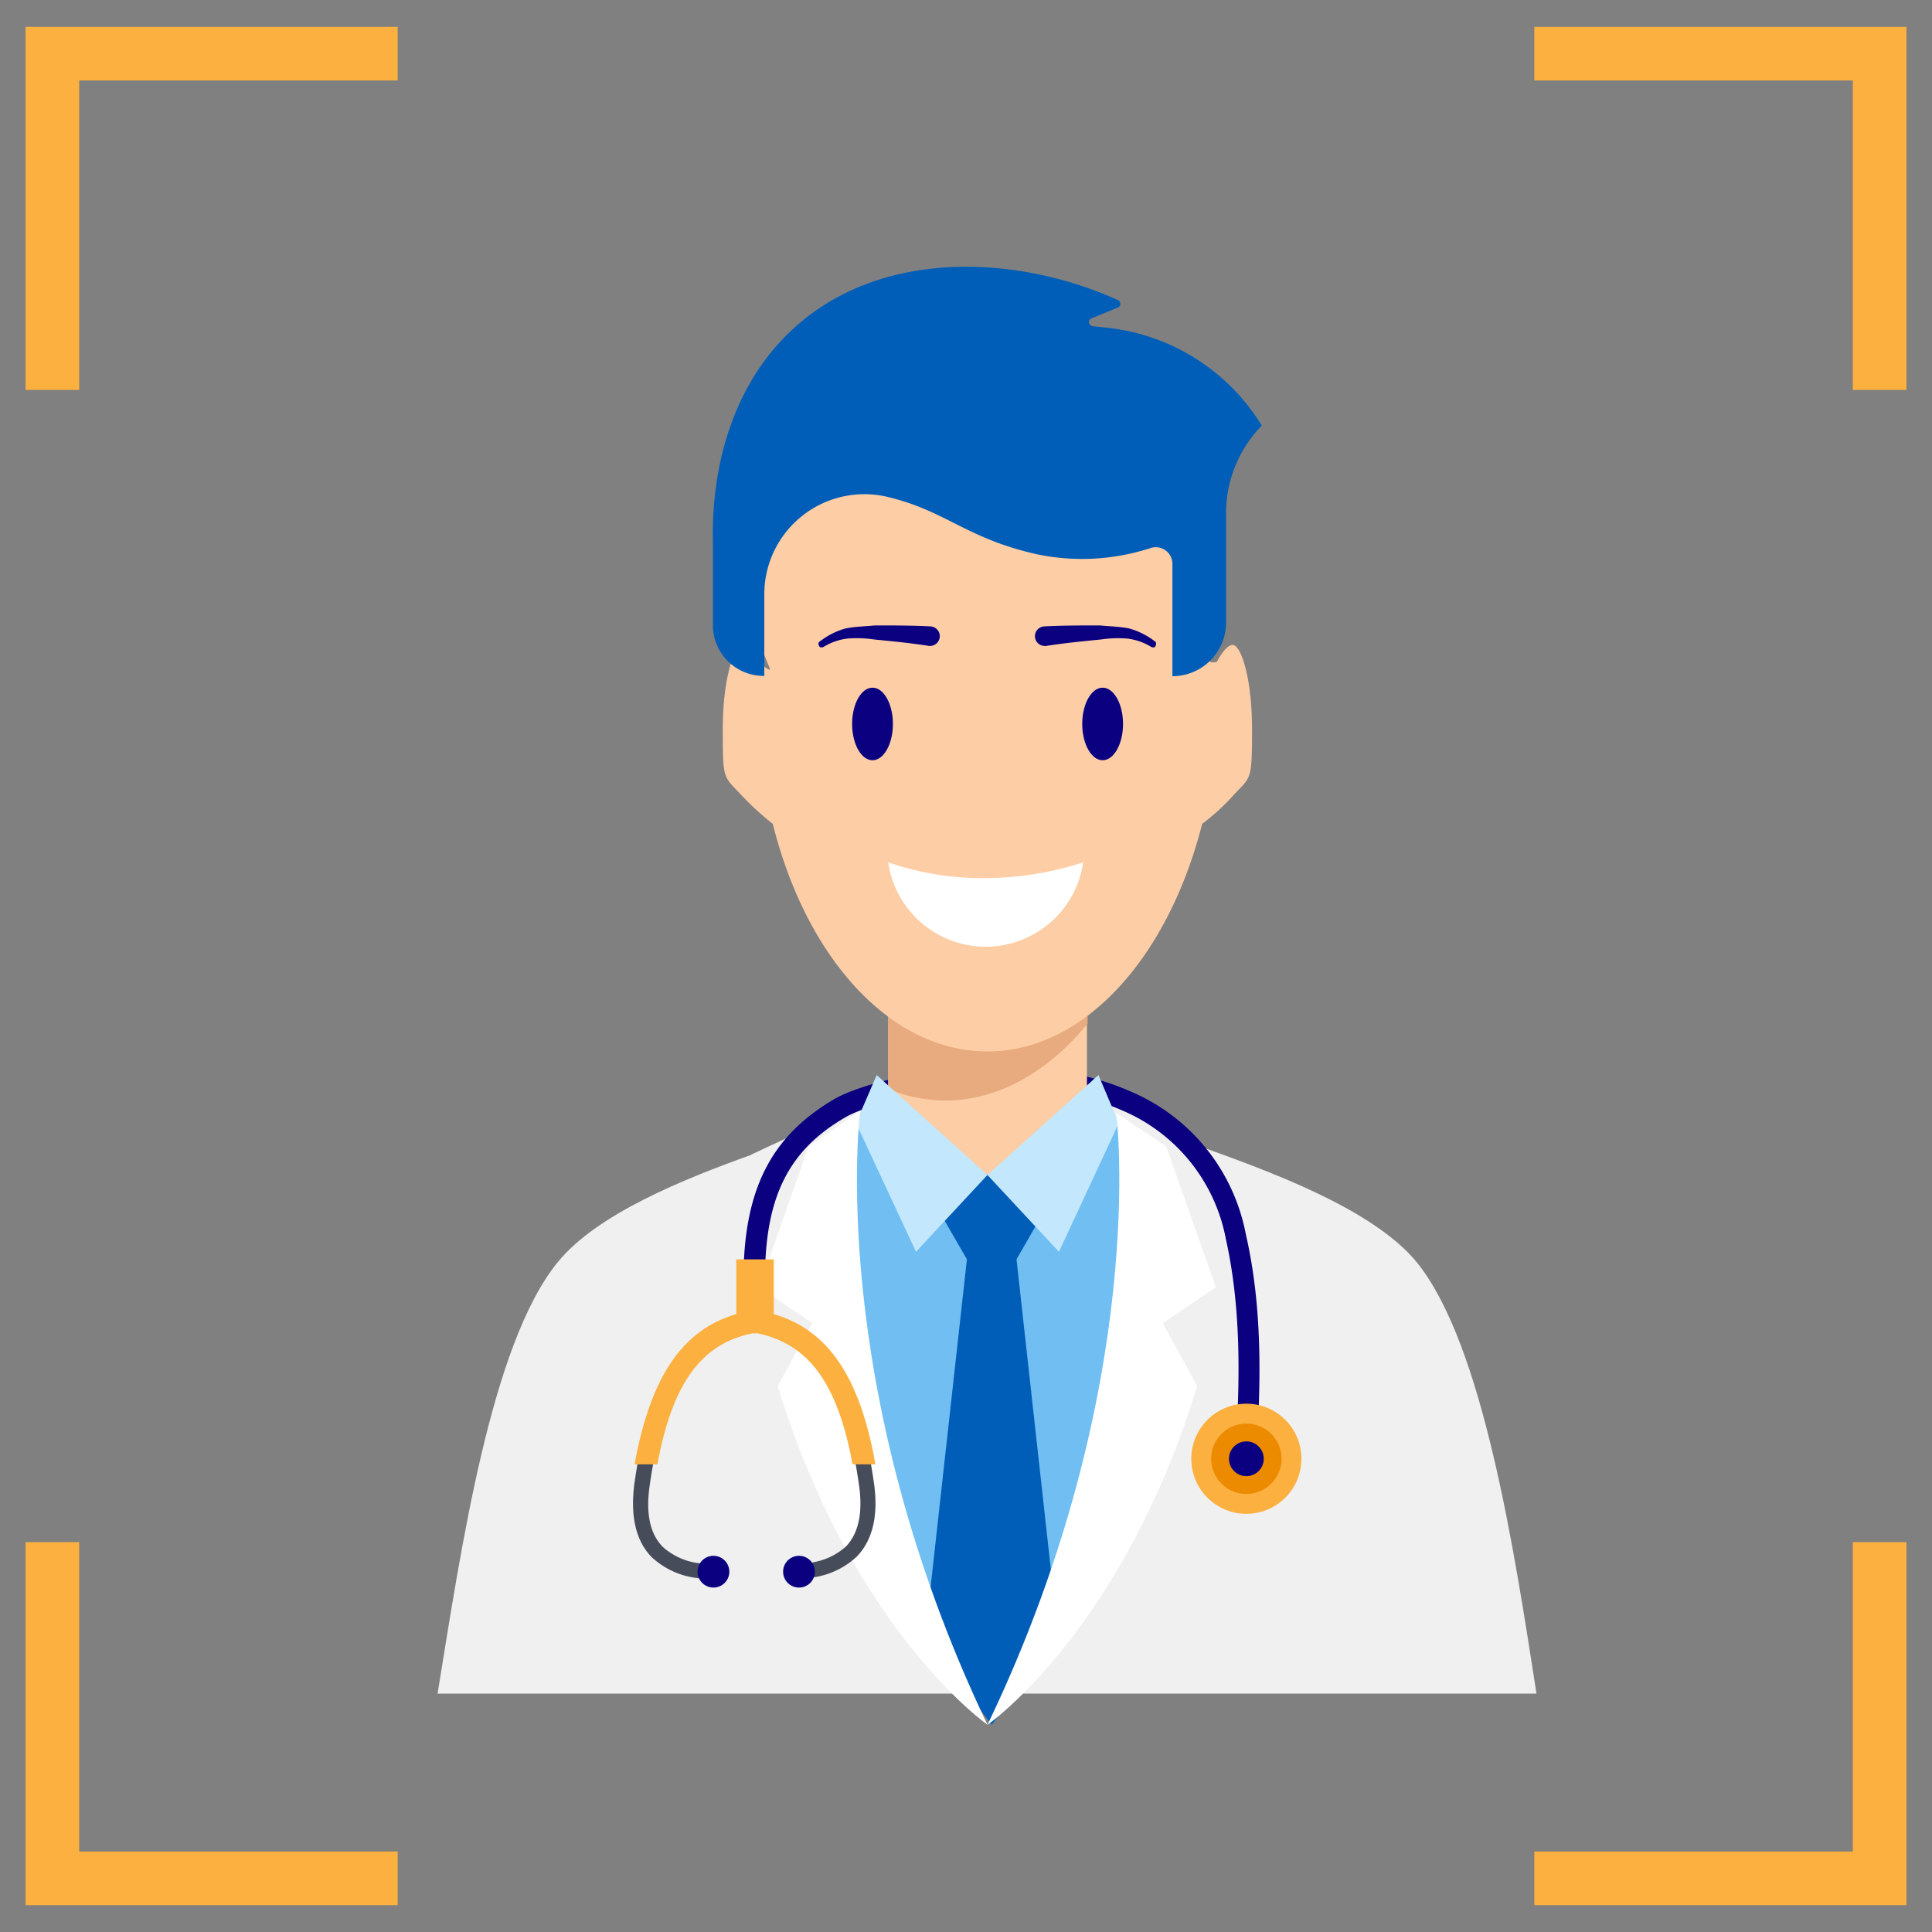
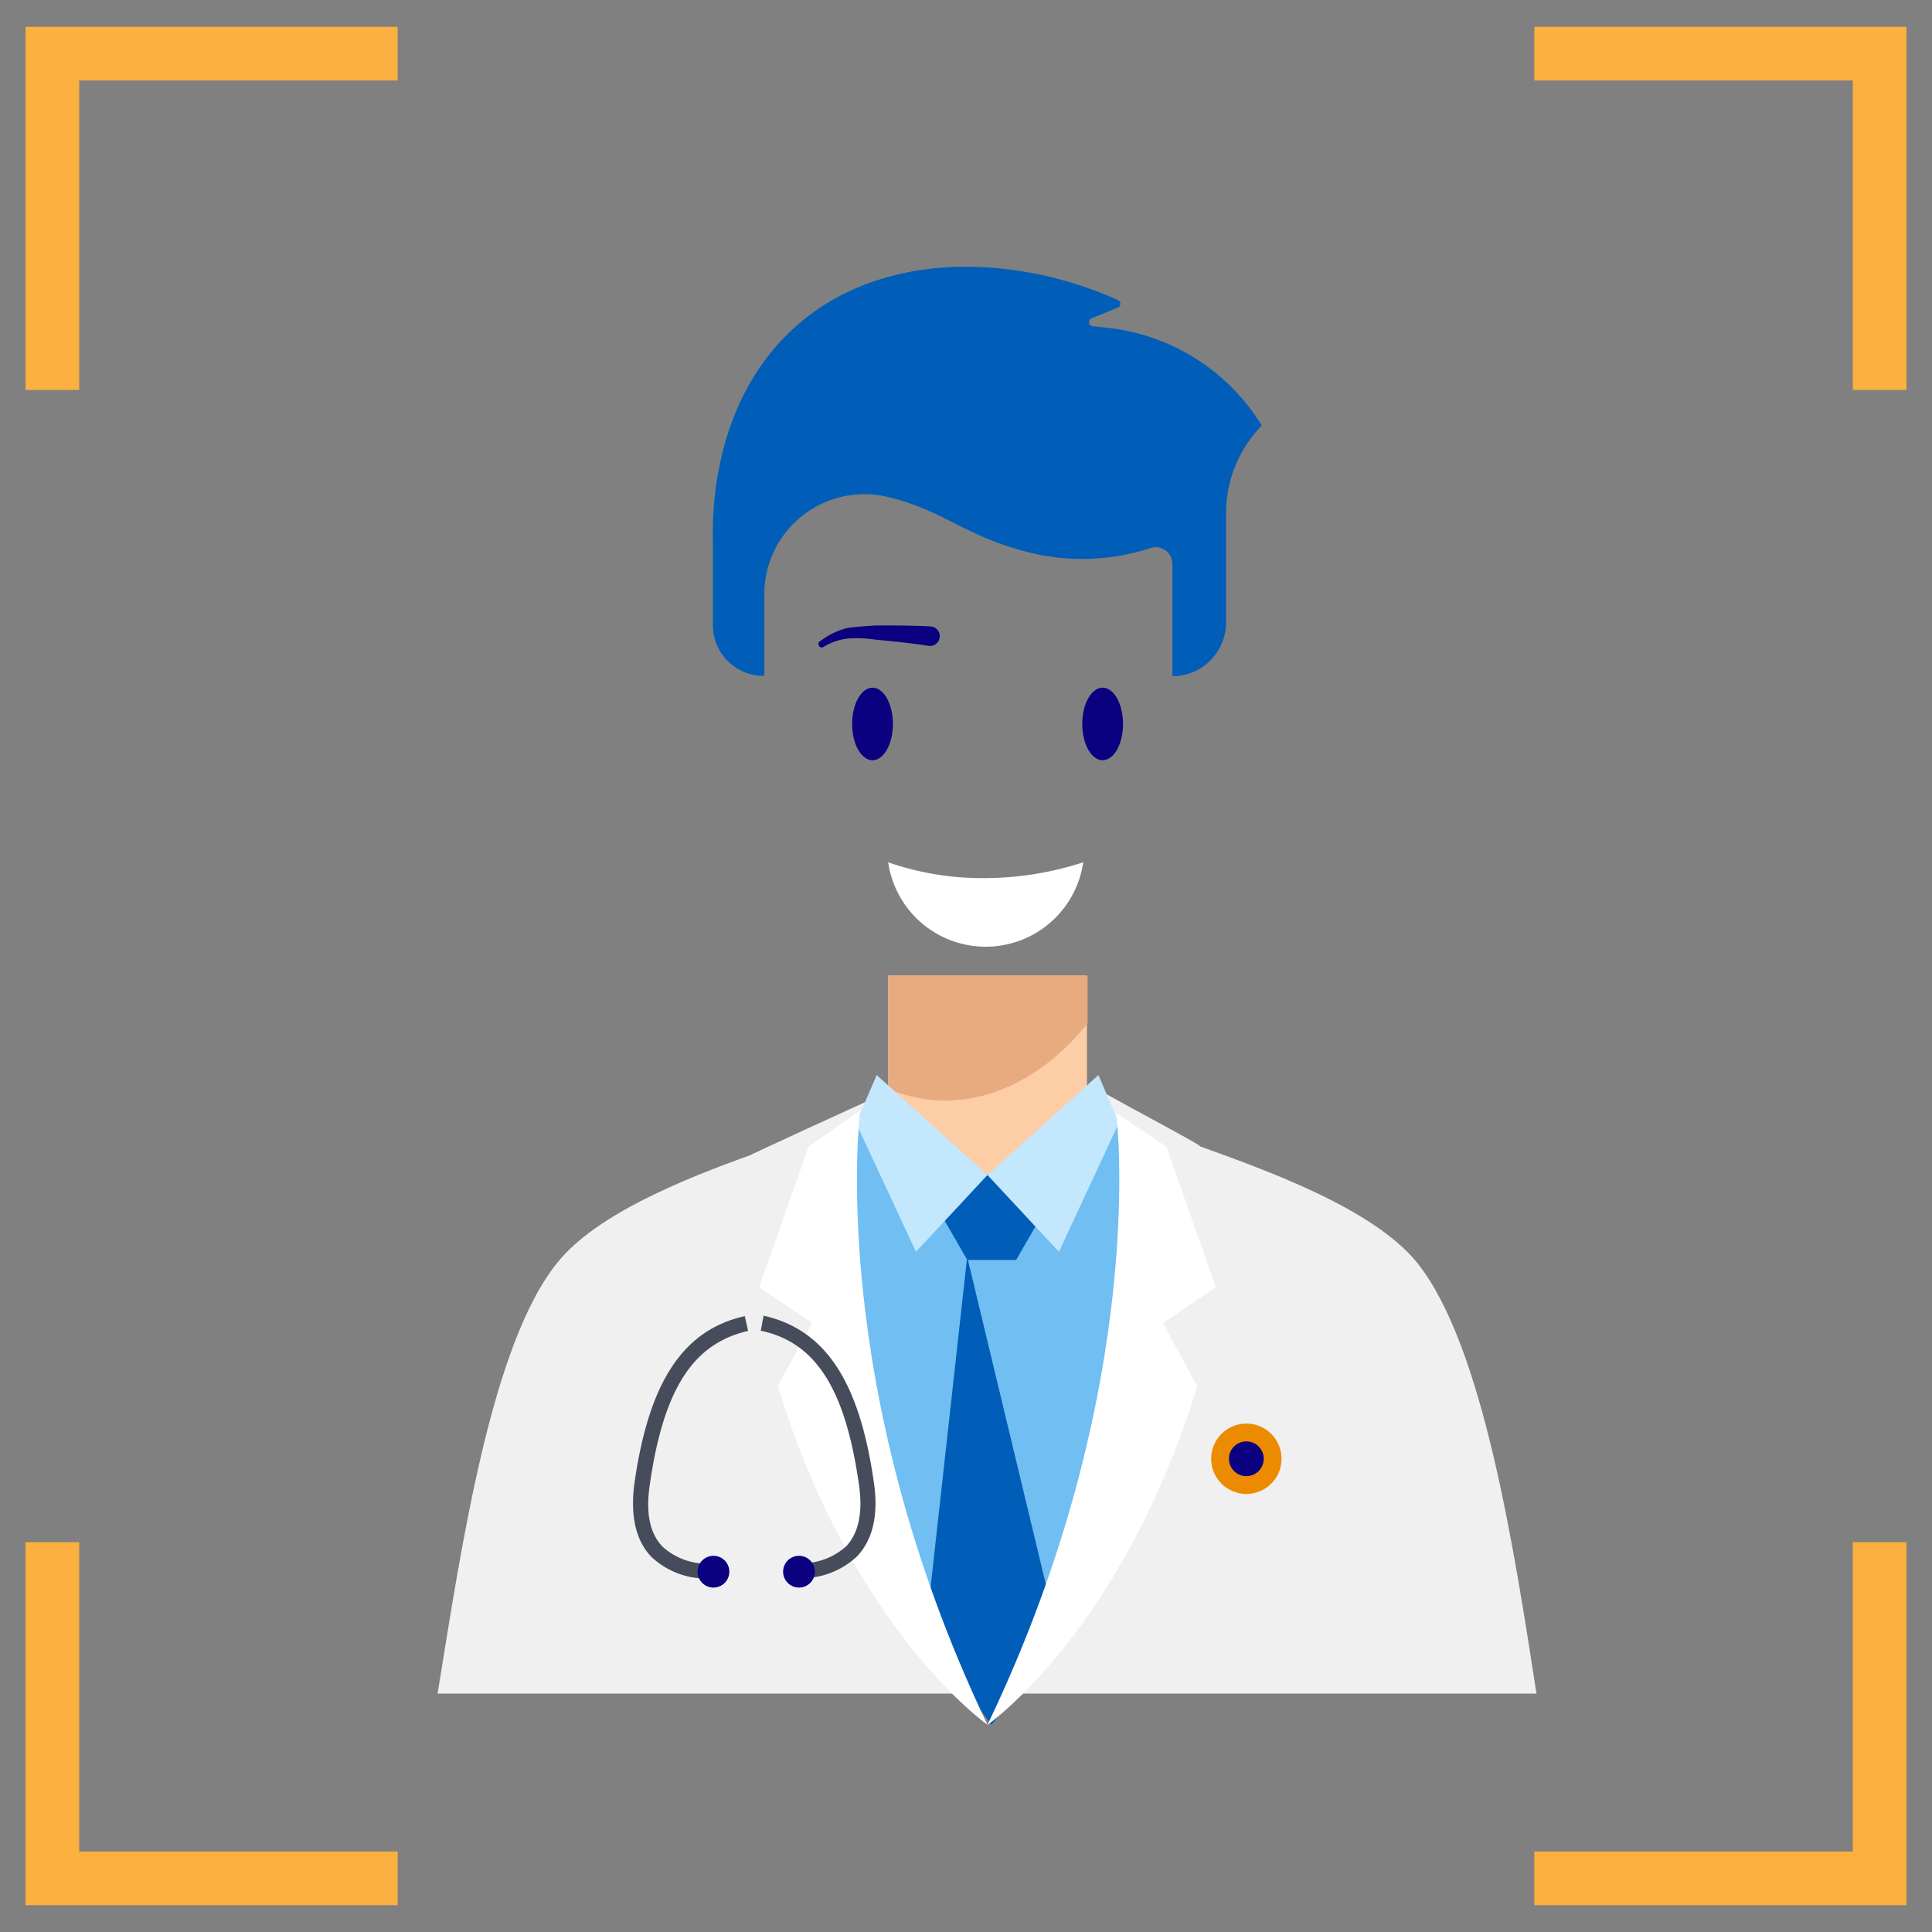
<svg xmlns="http://www.w3.org/2000/svg" id="design" viewBox="0 0 180 180">
  <rect x="0" y="0" width="180" height="180" fill="#808080" stroke="none" />
  <defs>
    <style>.cls-1{fill:#f0f0f0;}.cls-2{fill:#0a0080;}.cls-3{fill:#fdcda5;}.cls-4{fill:#e8ab7f;}.cls-5{fill:#fff;}.cls-6{fill:#005eb8;}.cls-7{fill:#70bef2;}.cls-8{fill:#c3e7fc;}.cls-9{fill:#474c5b;}.cls-10{fill:#fbb040;}.cls-11{fill:#ed8b00;}.cls-12{fill:none;stroke:#fbb040;stroke-miterlimit:10;stroke-width:5px;}</style>
  </defs>
  <path class="cls-1" d="M69.92,107.66l2.42-.87C71.62,107,70.8,107.33,69.92,107.66Z" />
  <path class="cls-1" d="M132.06,117.68c-4.15-5.16-14.35-8.74-20.41-10.93,1.56.57-10.82-5.89-9.17-5.23L92.39,114.88,81.15,102.44c.79-.37-12,5.47-11.2,5.17-6.11,2.19-14.34,5.47-18,10-6.23,7.65-9,26.76-11.18,40.18H143.15C141.08,144.44,138.2,125.38,132.06,117.68Z" />
-   <path class="cls-2" d="M117.07,135l-1.95-.13c.38-5.89.57-12.81-.91-19.44a16.29,16.29,0,0,0-9.72-12c-9.83-4.28-22.88-1-25.7.65-5.35,3.09-7.52,7.47-7.52,15.12h-2c0-8.33,2.55-13.36,8.5-16.82,3.46-2,17.14-5.25,27.47-.73a18.11,18.11,0,0,1,10.83,13.34C117.65,121.85,117.46,128.94,117.07,135Z" />
  <path class="cls-3" d="M101.27,114.82V90.89H82.75v23.79a8.85,8.85,0,0,1-.12,1.3h18.74A11.35,11.35,0,0,1,101.27,114.82Z" />
  <path class="cls-4" d="M101.27,90.89H82.75v10.56A14.13,14.13,0,0,0,88,102.54c5,0,9.69-2.69,13.33-7.18V91Z" />
-   <path class="cls-3" d="M114.84,60.09c-.68,0-1.46,1.56-1.46,1.56-3,1,.26-10.26-.95-12.43s-1.85-4.07-4.7-10.29-9.75-3.66-15-3.66c-8.22,0-9.49-1.69-11.21,1.09s-8.57-3.7-8.8,7.56c0,1.64-6.19,6.41-1,18.34.22.51-1.09-.6-1.09-.6s-.78-1.56-1.48-1.56-1.81,3-1.81,7.79S67.38,72.27,69,74a27.33,27.33,0,0,0,3,2.76h0c3.11,12.46,10.93,21.2,20,21.2s16.86-8.82,20-21.2h0A20.31,20.31,0,0,0,115,74c1.56-1.65,1.65-1.3,1.65-6.06S115.63,60.09,114.84,60.09Z" />
  <ellipse class="cls-2" cx="81.29" cy="67.45" rx="1.9" ry="3.38" />
  <path class="cls-2" d="M86.56,60.18c-1.64-.26-3.37-.43-5.11-.6A10.81,10.81,0,0,0,79,59.49a5.44,5.44,0,0,0-2.25.77h0c-.18.09-.35.09-.44-.08s-.09-.34.09-.43a6.89,6.89,0,0,1,2.42-1.21c1-.18,1.82-.18,2.68-.27,1.74,0,3.46,0,5.19.09a.91.91,0,1,1-.09,1.82C86.64,60.26,86.64,60.18,86.56,60.18Z" />
  <ellipse class="cls-2" cx="102.73" cy="67.45" rx="1.9" ry="3.38" />
-   <path class="cls-2" d="M97.47,60.18c1.64-.26,3.36-.43,5.1-.6a10.88,10.88,0,0,1,2.42-.09,5.54,5.54,0,0,1,2.25.77h0c.17.09.35.09.42-.08s.09-.34-.07-.43a7,7,0,0,0-2.43-1.21c-1-.18-1.81-.18-2.68-.27-1.74,0-3.46,0-5.19.09a.91.91,0,0,0,.09,1.82C97.38,60.26,97.38,60.18,97.47,60.18Z" />
  <path class="cls-5" d="M91.84,81.81a26.77,26.77,0,0,1-9.09-1.47,9.18,9.18,0,0,0,18.17,0A29.81,29.81,0,0,1,91.84,81.81Z" />
  <path class="cls-6" d="M117.51,39.57a.09.09,0,0,1,0,.13,11.66,11.66,0,0,0-3.28,8.12V58a5,5,0,0,1-5,5V52.51a1.55,1.55,0,0,0-2-1.46,20.6,20.6,0,0,1-10.48.62c-6.66-1.45-8.55-4.05-14-5.36a9.33,9.33,0,0,0-11.28,6.86,9.22,9.22,0,0,0-.26,2.28c0,2,0,4.38,0,7.52a4.72,4.72,0,0,1-4.79-4.65v-8c-.06-2.78.07-12.55,7.13-19.36,8.21-7.91,21.21-7.26,30.6-3a.39.39,0,0,1,.2.51.41.41,0,0,1-.2.19l-2.46,1a.38.38,0,0,0-.2.5.4.4,0,0,0,.3.23l1.21.13A19.31,19.31,0,0,1,117.51,39.57Z" />
  <path class="cls-7" d="M105,104.55l-12.63,5-12.63-5-3,1.41v31.79L92.38,160.7l12.3-18.14L107,108.37Z" />
  <path class="cls-6" d="M94.67,109.52H90.12l-2.27,3.93,2.27,3.94h4.55l2.27-3.94Z" />
  <path class="cls-8" d="M102.34,100.16,92,109.47l6.66,7.16,5.58-12Z" />
  <path class="cls-8" d="M81.68,100.16,92,109.47l-6.66,7.16-5.59-12Z" />
-   <path class="cls-6" d="M98.59,152.4l-6.2,8.31L86.2,152.4l3.91-35.3h4.57Z" />
+   <path class="cls-6" d="M98.59,152.4l-6.2,8.31L86.2,152.4l3.91-35.3Z" />
  <path class="cls-5" d="M104,103.7s3.21,25.32-12,57c0,0,12.55-8.74,19.54-31.55l-3.2-5.88,4.94-3.34-4.62-13.11Z" />
  <path class="cls-5" d="M80.14,103.48S76.86,129,92,160.69c0,0-12.54-8.74-19.54-31.55l3.21-5.88-4.94-3.34,4.61-13.11Z" />
  <path class="cls-9" d="M71.14,122.58c5.75,1.29,8.94,6.11,10.28,15.56.44,3-.1,5.34-1.6,6.89a7.49,7.49,0,0,1-5.29,2h-.24l.15-1.39h.08a6.15,6.15,0,0,0,4.31-1.57c1.17-1.24,1.57-3.16,1.2-5.72-1.26-8.91-4-13.28-9.15-14.37Z" />
  <path class="cls-9" d="M69.7,124c-5.15,1.17-7.9,5.46-9.17,14.39-.37,2.57,0,4.48,1.21,5.72a6.14,6.14,0,0,0,4.3,1.57h.09l.14,1.39H66a7.49,7.49,0,0,1-5.29-2c-1.5-1.55-2-3.87-1.6-6.89,1.35-9.45,4.53-14.27,10.28-15.56Z" />
-   <path class="cls-10" d="M59.07,136.43h2.18c1.38-7.52,4.08-11.23,8.82-12.2h.54c4.74,1,7.44,4.68,8.82,12.2h2.13c-1.43-8.1-4.37-12.5-9.47-14v-5.1H68.6v5.1c-5.06,1.48-8,5.88-9.48,14Z" />
  <circle class="cls-2" cx="74.44" cy="146.43" r="1.48" />
  <circle class="cls-2" cx="66.47" cy="146.43" r="1.48" />
-   <circle class="cls-10" cx="116.12" cy="135.91" r="5.13" />
  <circle class="cls-11" cx="116.12" cy="135.91" r="3.28" />
  <circle class="cls-2" cx="116.12" cy="135.91" r="1.62" />
  <polyline class="cls-12" points="4.88 36.33 4.88 5 37.05 5" />
  <polyline class="cls-12" points="175.12 36.33 175.12 5 142.95 5" />
  <polyline class="cls-12" points="4.88 143.68 4.88 175 37.05 175" />
  <polyline class="cls-12" points="175.12 143.68 175.12 175 142.95 175" />
</svg>